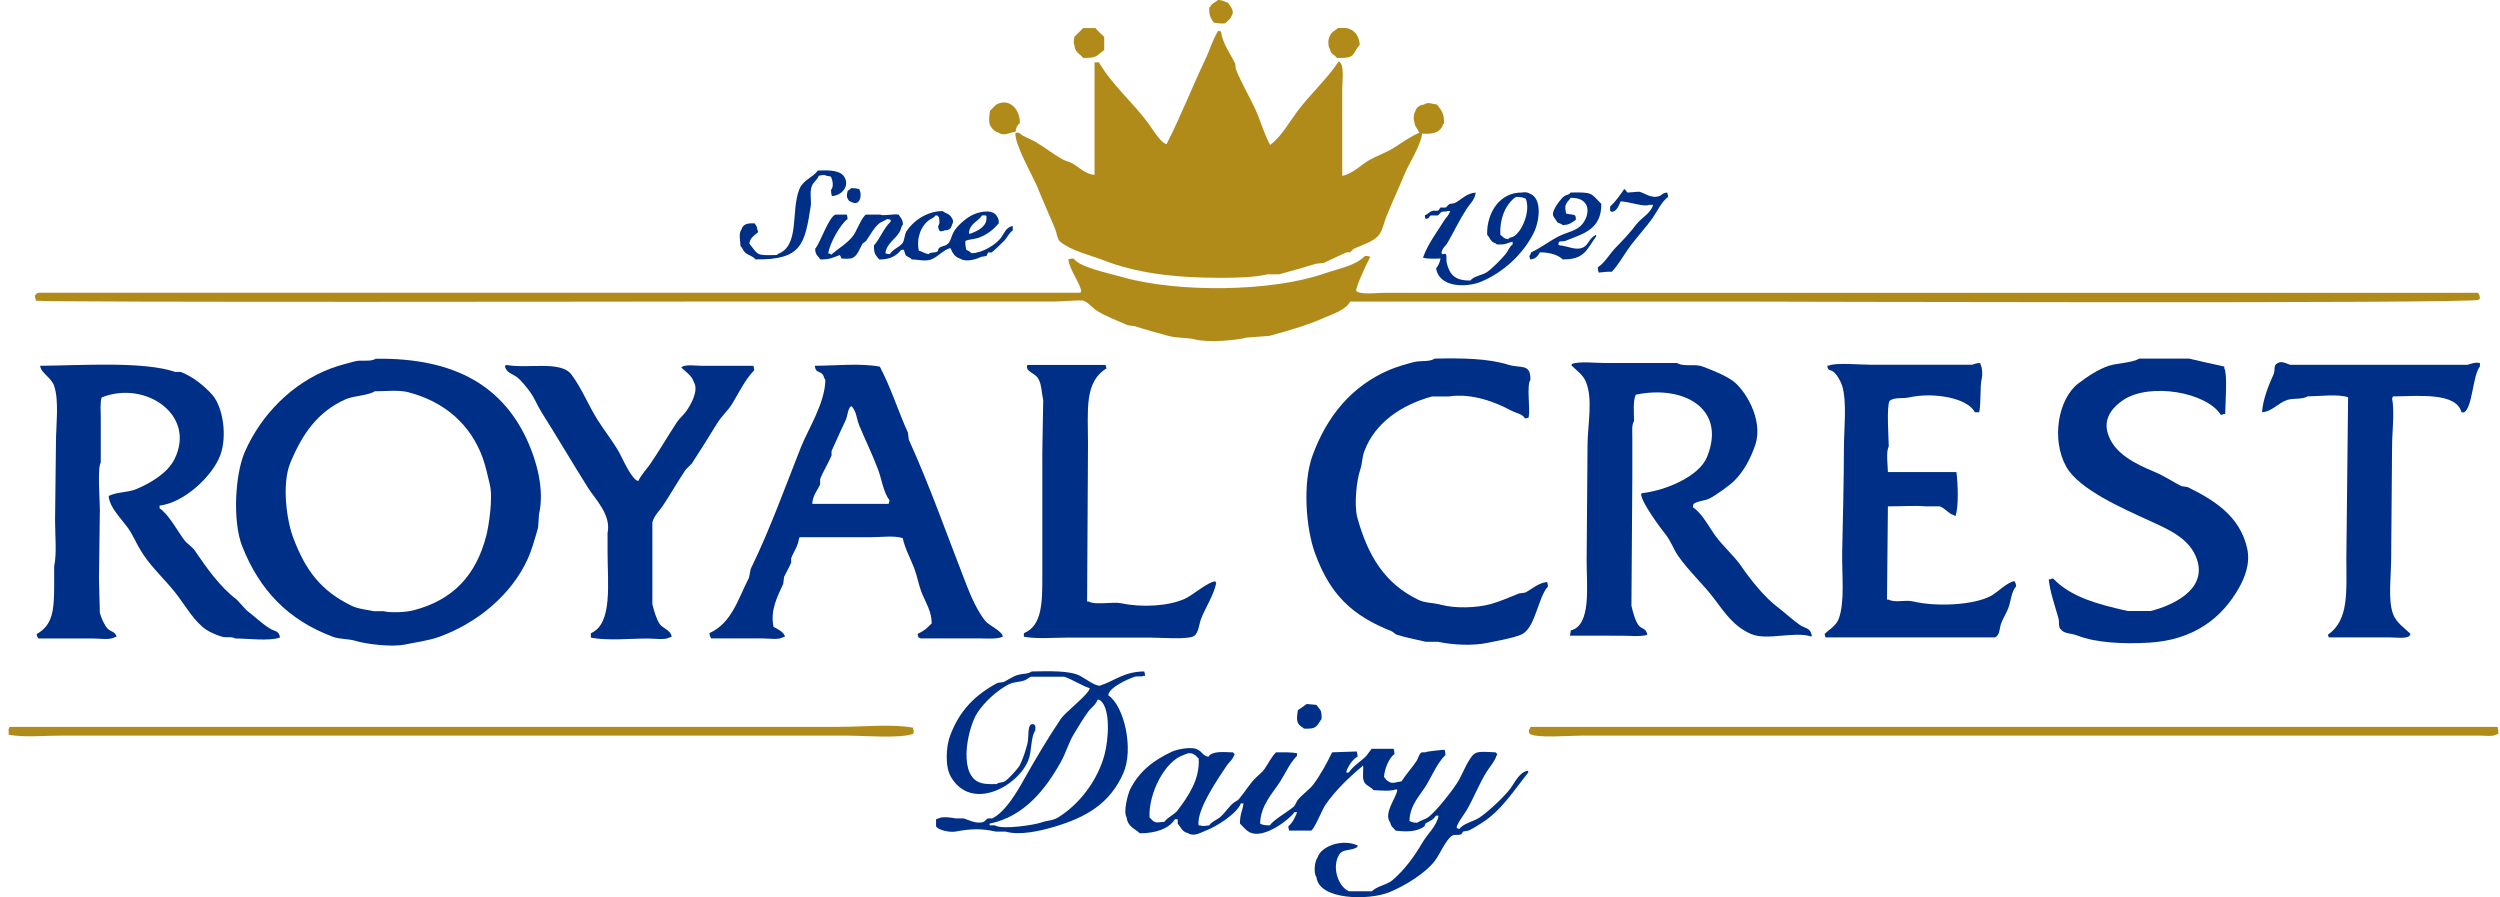
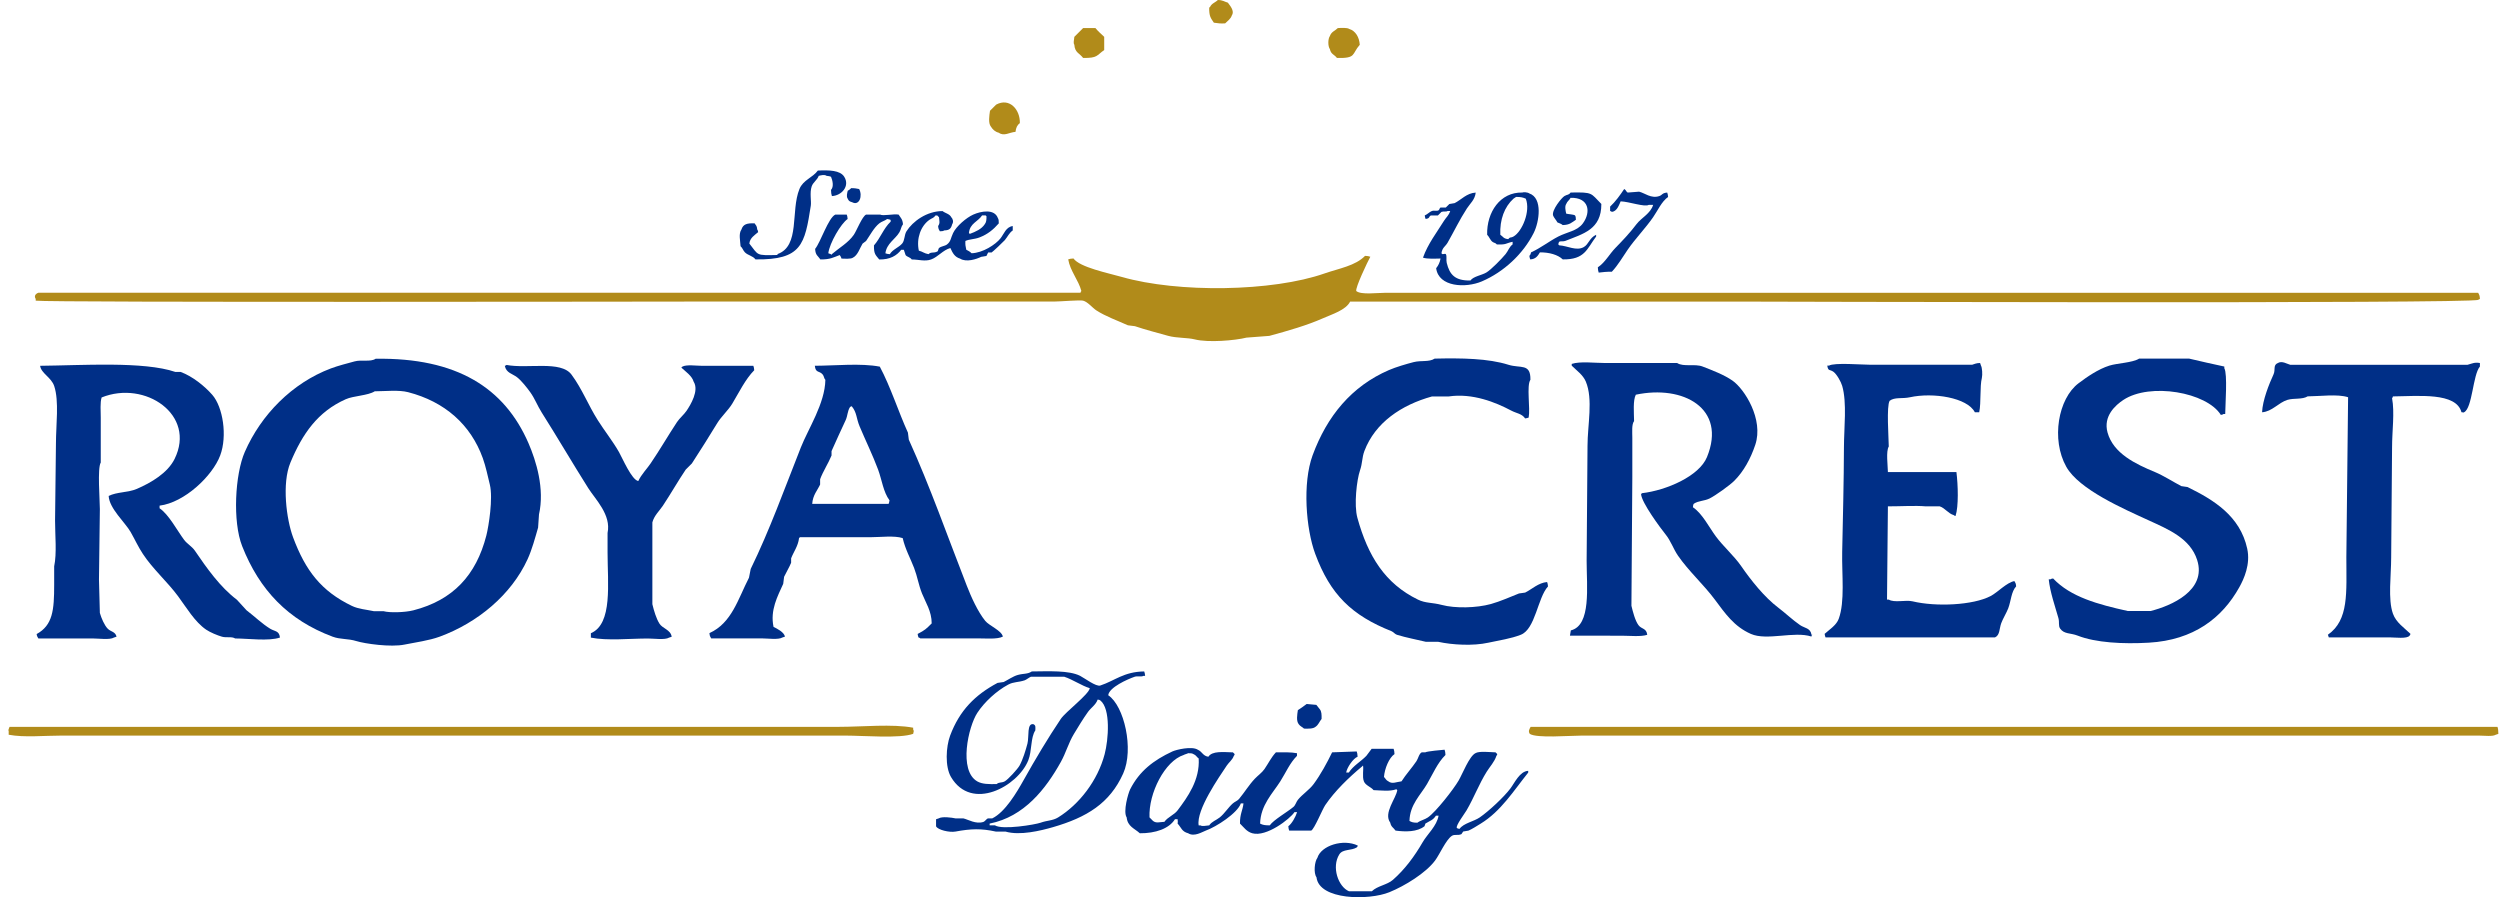
<svg xmlns="http://www.w3.org/2000/svg" width="248" height="89" viewBox="0 0 248 89" fill="none">
  <g clip-path="url(#clip0)">
    <path fill-rule="evenodd" clip-rule="evenodd" d="M120.812 0C121.297 0.003 121.448 0.163 121.804 0.265C121.972 0.513 122.503 1.057 122.2 1.523C122.079 1.893 121.779 2.069 121.539 2.317C121.084 2.353 120.836 2.309 120.415 2.251C120.098 1.779 119.938 1.617 119.952 0.728C119.974 0.728 119.996 0.728 120.018 0.728C120.183 0.328 120.533 0.273 120.812 0Z" fill="#B18B1A" />
    <path fill-rule="evenodd" clip-rule="evenodd" d="M107.446 2.784C107.854 2.784 108.259 2.784 108.666 2.784C108.89 3.068 109.273 3.404 109.537 3.655C109.537 4.091 109.537 4.527 109.537 4.963C108.763 5.504 108.903 5.766 107.446 5.749C107.107 5.289 106.622 5.228 106.575 4.442C106.446 4.229 106.55 4.003 106.575 3.655C106.864 3.366 107.157 3.076 107.446 2.784Z" fill="#B18B1A" />
    <path fill-rule="evenodd" clip-rule="evenodd" d="M132.713 2.784C133.068 2.77 133.633 2.729 133.845 2.872C134.468 3.057 134.842 3.694 134.889 4.442C134.066 5.374 134.578 5.796 132.625 5.75C132.374 5.407 132.029 5.391 131.927 4.878C131.718 4.591 131.721 3.857 131.927 3.57C132.079 3.137 132.429 3.068 132.713 2.784Z" fill="#B18B1A" />
-     <path fill-rule="evenodd" clip-rule="evenodd" d="M133.149 17.441C134.165 17.267 135.05 16.321 135.849 15.871C136.689 15.4 137.48 15.16 138.29 14.649C139.092 14.144 139.88 13.551 140.816 13.165C140.786 13.135 140.759 13.107 140.728 13.077C140.582 12.633 140.334 12.621 140.293 12.031C140.188 11.868 140.238 11.267 140.381 11.071C140.5 10.688 140.775 10.412 141.252 10.373C141.66 10.072 142.051 10.315 142.558 10.373C142.974 10.988 143.266 11.148 143.255 12.293C143.224 12.293 143.197 12.293 143.167 12.293C142.905 13.193 142.098 13.328 141.075 13.253C140.957 14.418 139.758 16.227 139.334 17.267C138.728 18.741 138.053 20.153 137.505 21.544C137.262 22.156 137.174 22.796 136.808 23.287C136.301 23.971 135.094 24.302 134.281 24.683C134.165 24.799 134.05 24.915 133.934 25.031C133.818 25.031 133.703 25.031 133.587 25.031C132.901 25.312 132.008 25.776 131.322 26.079C131.06 26.109 130.799 26.137 130.537 26.167C129.473 26.493 128.019 26.91 126.878 27.213C126.5 27.213 126.123 27.213 125.746 27.213C124.442 27.505 122.839 27.561 121.128 27.561C116.483 27.561 112.733 27.089 109.451 25.814C108.005 25.254 106.269 24.882 105.181 23.982C104.861 23.718 104.834 23.094 104.657 22.675C104.095 21.339 103.489 19.999 102.916 18.575C102.475 17.488 100.571 14.205 100.737 13.165C100.852 13.165 100.968 13.165 101.084 13.165C101.53 13.587 102.084 13.717 102.652 14.037C103.539 14.539 104.467 15.281 105.352 15.78C105.74 16.001 106.01 15.998 106.399 16.216C107.076 16.6 107.608 17.256 108.578 17.35C108.578 13.628 108.578 9.904 108.578 6.182C108.724 6.182 108.867 6.182 109.013 6.182C110.297 8.395 112.386 10.169 113.893 12.202C114.259 12.696 115.124 14.169 115.722 14.296C117.105 11.595 118.265 8.627 119.555 5.92C120.056 4.872 120.277 3.953 120.861 3.04C120.949 3.07 121.034 3.098 121.122 3.128C121.249 4.248 122.07 5.371 122.516 6.271C122.547 6.475 122.574 6.679 122.605 6.88C123.087 8.1 123.872 9.454 124.434 10.632C125.043 11.907 125.349 13.198 126.002 14.384C126.032 14.357 126.06 14.326 126.09 14.296C126.988 13.675 127.947 12.07 128.616 11.154C129.895 9.41 131.592 7.907 132.799 6.094C133.408 6.34 133.146 8.067 133.146 8.886C133.149 11.741 133.149 14.591 133.149 17.441Z" fill="#B18B1A" />
    <path fill-rule="evenodd" clip-rule="evenodd" d="M100.737 13.08C100.114 13.129 99.613 13.549 99.081 13.168C98.698 13.071 98.48 12.845 98.296 12.558C98.015 12.208 98.141 11.46 98.208 10.988C98.412 10.784 98.615 10.58 98.817 10.379C100.144 9.656 101.208 10.878 101.169 12.211C100.91 12.404 100.786 12.668 100.737 13.08Z" fill="#B18B1A" />
    <path fill-rule="evenodd" clip-rule="evenodd" d="M81.13 16.92C82.238 16.867 83.337 16.887 83.745 17.529C84.343 18.47 83.47 19.414 82.525 19.45C82.467 19.287 82.442 19.108 82.436 18.84C82.739 18.52 82.588 17.88 82.436 17.532C82.296 17.483 82.227 17.463 82.001 17.444C81.778 17.29 81.461 17.389 81.216 17.444C81.075 17.858 80.656 18.081 80.519 18.49C80.304 19.121 80.502 19.963 80.431 20.41C79.833 24.242 79.53 25.795 74.942 25.732C74.689 25.381 74.193 25.334 73.898 25.034C73.713 24.849 73.664 24.598 73.463 24.424C73.432 23.853 73.256 23.188 73.551 22.766C73.719 22.231 74.118 22.126 74.857 22.156C75.006 22.393 75.077 22.374 75.119 22.766C75.185 22.86 75.171 22.849 75.207 23.028C74.879 23.317 74.388 23.596 74.336 24.162C75.276 25.351 74.945 25.345 77.124 25.296C77.124 25.265 77.124 25.238 77.124 25.207C79.392 24.413 78.414 20.931 79.304 18.752C79.67 17.849 80.621 17.623 81.13 16.92Z" fill="#002F87" />
    <path fill-rule="evenodd" clip-rule="evenodd" d="M84.441 18.664C84.775 18.661 84.987 18.702 85.227 18.752C85.593 19.42 85.251 20.451 84.53 20.06C84.273 19.985 84.199 19.941 84.094 19.712C83.94 19.489 84.039 19.171 84.094 18.926C84.221 18.851 84.342 18.768 84.441 18.664Z" fill="#002F87" />
    <path fill-rule="evenodd" clip-rule="evenodd" d="M161.119 18.752C161.306 18.837 161.331 19.047 161.466 19.102C161.843 19.072 162.221 19.044 162.598 19.014C163.149 19.138 163.786 19.729 164.601 19.45C164.912 19.345 164.871 19.141 165.386 19.102C165.436 19.243 165.455 19.312 165.475 19.538C164.83 19.991 164.447 20.89 163.992 21.544C163.237 22.639 162.215 23.679 161.466 24.772C160.928 25.555 160.523 26.281 159.898 26.954C159.408 26.948 158.975 26.993 158.592 27.042C158.54 26.89 158.515 26.766 158.504 26.518C159.231 26.035 159.647 25.213 160.245 24.598C160.984 23.839 161.689 23.1 162.336 22.242C162.821 21.599 163.742 21.185 163.992 20.322C163.846 20.322 163.7 20.322 163.557 20.322C163.171 20.57 161.581 19.996 160.769 19.974C160.606 20.341 160.402 20.965 159.898 21.02C159.81 20.951 159.873 20.989 159.724 20.931C159.724 20.785 159.724 20.642 159.724 20.495C160.234 20.024 160.733 19.334 161.119 18.752Z" fill="#002F87" />
    <path fill-rule="evenodd" clip-rule="evenodd" d="M151.707 19.188C151.533 19.061 151.115 19.044 151.01 19.099C148.822 19.05 147.47 21.044 147.525 23.287C147.72 23.472 147.836 23.828 148.048 23.985C148.235 24.126 148.34 24.065 148.483 24.247C149.478 24.291 149.324 24.134 150.051 23.985C150.051 24.073 150.051 24.159 150.051 24.247C149.718 24.487 149.613 24.893 149.354 25.207C148.977 25.663 147.924 26.755 147.436 27.039C146.979 27.307 146.155 27.417 145.869 27.825C144.348 27.856 143.805 27.257 143.516 26.082C143.439 25.767 143.552 25.42 143.428 25.21C143.317 25.144 143.345 25.205 143.081 25.21C143.05 25.18 143.023 25.152 142.992 25.122C143.07 24.551 143.389 24.449 143.601 24.076C144.265 22.909 144.792 21.792 145.519 20.674C145.822 20.208 146.323 19.797 146.39 19.105C145.491 19.154 144.957 19.822 144.298 20.15C144.125 20.178 143.951 20.208 143.775 20.239C143.659 20.355 143.543 20.47 143.425 20.586C143.251 20.586 143.078 20.586 142.901 20.586C142.816 20.619 142.78 20.812 142.728 20.848C142.535 20.981 142.29 20.837 142.031 20.937C141.81 21.019 141.604 21.259 141.334 21.372C141.361 21.574 141.375 21.59 141.422 21.72C141.89 21.657 141.692 21.497 141.945 21.372C142.177 21.372 142.411 21.372 142.642 21.372C142.758 21.257 142.874 21.141 142.99 21.022C143.218 20.939 143.45 21.03 143.598 20.934C143.687 20.934 143.772 20.934 143.86 20.934C143.734 21.359 143.452 21.568 143.251 21.894C142.513 23.08 141.648 24.192 141.16 25.558C141.582 25.704 142.342 25.657 142.901 25.646C142.844 26.018 142.67 26.36 142.466 26.606C142.706 28.474 145.384 28.603 146.998 27.914C149.17 26.987 151.095 25.191 152.14 23.116C152.696 22.018 153.057 19.643 151.707 19.188ZM150.139 23.461C149.834 23.632 149.814 23.466 149.616 23.723C149.131 23.671 149.131 23.491 148.831 23.287C148.765 21.784 149.249 20.509 150.137 19.709C150.203 19.648 150.332 19.593 150.398 19.535C150.856 19.532 151.082 19.585 151.357 19.709C151.853 20.953 150.988 22.984 150.139 23.461Z" fill="#002F87" />
    <path fill-rule="evenodd" clip-rule="evenodd" d="M157.11 24.51C156.375 24.929 155.487 24.38 154.672 24.336C154.642 24.305 154.614 24.278 154.584 24.247C154.62 24.068 154.606 24.079 154.672 23.985C154.818 23.892 155.063 23.985 155.281 23.897C157.044 23.188 158.863 22.774 158.854 20.233C157.777 19.149 158.05 19.053 155.804 19.1C155.6 19.373 155.51 19.265 155.195 19.447C154.914 19.613 153.92 20.838 154.063 21.367C154.113 21.552 154.394 21.856 154.498 22.065C154.683 22.143 154.887 22.203 155.022 22.327C155.724 22.311 155.915 22.071 156.328 21.803C156.32 21.582 156.317 21.48 156.24 21.367C156.08 21.262 155.551 21.249 155.369 21.194C155.308 20.934 155.201 20.476 155.369 20.233C155.482 19.947 155.661 19.891 155.804 19.624C157.617 19.571 157.857 21.011 157.025 22.154C156.463 22.923 155.488 23 154.587 23.461C153.719 23.905 152.801 24.625 151.886 25.031C151.831 25.227 151.823 25.263 151.713 25.381C151.74 25.583 151.754 25.599 151.801 25.732C152.349 25.707 152.553 25.379 152.76 25.034C153.691 25.028 154.542 25.271 155.025 25.732C157.237 25.765 157.419 24.678 158.336 23.464C158.336 23.406 158.336 23.348 158.336 23.29C157.656 23.61 157.609 24.226 157.11 24.51Z" fill="#002F87" />
    <path fill-rule="evenodd" clip-rule="evenodd" d="M99.255 23.638C98.762 24.267 97.481 25.094 96.379 25.122C96.235 24.973 96.053 24.868 95.855 24.774C95.77 24.377 95.75 24.286 95.767 23.902C96.155 23.72 96.665 23.745 97.161 23.555C97.988 23.238 98.541 22.771 99.079 22.159C99.076 21.922 99.076 21.759 98.99 21.635C98.649 20.691 97.313 20.945 96.549 21.287C95.855 21.596 94.871 22.443 94.546 23.119C94.307 23.616 94.334 23.952 93.938 24.253C93.717 24.418 93.373 24.418 93.152 24.603C93.07 24.672 93.086 24.901 92.979 24.951C92.582 25.144 92.378 24.954 92.108 25.213C91.678 25.141 91.535 24.962 91.149 24.865C90.885 23.649 91.348 22.407 92.193 21.811C92.469 21.618 92.609 21.648 92.802 21.375C92.86 21.375 92.918 21.375 92.976 21.375C93.034 21.433 93.092 21.491 93.15 21.549C93.183 21.944 93.268 22.137 93.061 22.421C93.092 22.749 93.13 22.747 93.235 22.945C93.455 22.937 93.557 22.934 93.67 22.857C94.205 22.846 94.345 22.655 94.455 22.247C94.618 22.01 94.527 21.712 94.367 21.549C94.199 21.213 93.775 21.157 93.497 20.939C91.929 20.939 90.537 21.966 89.923 22.945C89.697 23.306 89.761 23.858 89.488 24.167C89.138 24.562 88.548 24.747 88.267 25.216C88.041 25.199 87.972 25.177 87.832 25.127C87.945 24.154 88.821 23.729 89.226 23.033C89.391 22.752 89.386 22.484 89.576 22.247C89.532 21.729 89.347 21.61 89.141 21.287C88.625 21.196 87.606 21.45 87.311 21.287C86.846 21.287 86.383 21.287 85.917 21.287C85.523 21.469 84.986 22.873 84.697 23.293C84.151 24.087 83.242 24.587 82.517 25.213C82.487 25.243 82.459 25.271 82.429 25.301C82.429 25.271 82.429 25.243 82.429 25.213C82.341 25.183 82.255 25.155 82.167 25.125C82.291 24.112 83.421 22.178 84.085 21.723C84.068 21.497 84.046 21.428 83.997 21.287C83.619 21.287 83.242 21.287 82.864 21.287C82.176 21.596 81.399 24.04 80.861 24.689C80.892 25.329 81.131 25.365 81.385 25.737C82.366 25.74 82.641 25.547 83.302 25.301C83.388 25.456 83.415 25.445 83.476 25.651C83.834 25.663 84.394 25.707 84.608 25.563C85.096 25.315 85.281 24.636 85.567 24.167C85.683 24.079 85.799 23.994 85.914 23.905C86.311 23.334 86.689 22.589 87.22 22.162C87.46 21.968 87.76 21.913 88.005 21.726C88.207 21.753 88.223 21.767 88.353 21.814C88.353 21.872 88.353 21.93 88.353 21.988C87.65 22.65 87.339 23.616 86.697 24.344C86.68 25.229 86.87 25.296 87.22 25.74C88.289 25.756 88.948 25.367 89.4 24.78C89.488 24.78 89.573 24.78 89.661 24.78C89.719 24.954 89.777 25.127 89.835 25.304C89.995 25.505 90.287 25.505 90.444 25.74C91.155 25.74 91.733 25.96 92.362 25.74C93.047 25.497 93.543 24.799 94.279 24.606C94.499 25.089 94.695 25.489 95.238 25.654C95.863 26.052 96.885 25.698 97.329 25.48C97.503 25.453 97.679 25.423 97.853 25.392C97.91 25.276 97.968 25.16 98.026 25.042C98.142 25.042 98.258 25.042 98.373 25.042C98.486 24.978 99.566 23.958 99.679 23.82C99.96 23.483 100.101 23.113 100.464 22.86C100.464 22.713 100.464 22.57 100.464 22.424C99.787 22.517 99.605 23.191 99.255 23.638ZM97.425 21.367C97.541 21.367 97.657 21.367 97.773 21.367C97.803 21.395 97.831 21.425 97.861 21.455C97.861 21.822 97.841 22.046 97.687 22.242C97.373 22.727 96.789 22.984 96.205 23.202C96.175 23.171 96.147 23.144 96.117 23.113C96.21 22.145 97.015 21.996 97.425 21.367Z" fill="#002F87" />
    <path fill-rule="evenodd" clip-rule="evenodd" d="M135.413 25.381C135.661 25.387 135.785 25.415 135.937 25.47C135.675 25.936 134.421 28.573 134.543 28.871C135.008 29.266 136.626 29.045 137.419 29.045C140.003 29.045 142.591 29.045 145.175 29.045C155.339 29.045 235.669 29.045 245.833 29.045C245.946 29.258 245.99 29.293 246.007 29.655C245.949 29.682 245.891 29.713 245.833 29.743C245.296 30.146 173.479 29.917 172.619 29.917C169.977 29.917 167.332 29.917 164.69 29.917C154.438 29.917 144.183 29.917 133.934 29.917C133.518 30.761 132.118 31.18 131.234 31.575C129.647 32.278 127.801 32.805 125.919 33.319C125.164 33.377 124.409 33.434 123.654 33.492C122.533 33.774 119.866 34.011 118.513 33.666C117.805 33.487 116.73 33.547 115.898 33.319C114.846 33.029 113.562 32.69 112.587 32.358C112.355 32.328 112.121 32.3 111.889 32.27C110.895 31.82 109.669 31.385 108.751 30.786C108.368 30.535 107.914 29.95 107.445 29.826C107.126 29.743 105.172 29.914 104.569 29.914C102.246 29.914 99.921 29.914 97.598 29.914C90.424 29.914 83.249 29.914 76.078 29.914C73.755 29.914 71.43 29.914 69.107 29.914C67.95 29.914 4.55 30.022 3.542 29.826C3.542 29.768 3.542 29.71 3.542 29.652C3.354 29.371 3.525 29.142 3.803 29.042C17.599 29.042 93.391 29.042 107.184 29.042C107.239 28.891 107.2 28.957 107.272 28.869C106.991 27.79 106.159 26.879 105.966 25.729C106.117 25.677 106.241 25.652 106.489 25.641C107.112 26.521 109.964 27.095 111.281 27.473C116.857 29.07 126.216 28.946 131.407 27.122C132.845 26.623 134.463 26.366 135.413 25.381Z" fill="#B18B1A" />
    <path fill-rule="evenodd" clip-rule="evenodd" d="M50.247 36.202C52.341 36.607 55.639 35.738 56.694 37.162C57.741 38.569 58.358 40.199 59.309 41.697C59.951 42.712 60.808 43.797 61.4 44.84C61.75 45.458 62.662 47.607 63.318 47.72C63.626 47.06 64.15 46.544 64.538 45.976C65.467 44.611 66.241 43.261 67.153 41.877C67.409 41.488 67.855 41.126 68.112 40.743C68.5 40.163 69.371 38.748 68.809 37.862C68.654 37.291 67.979 36.833 67.588 36.467C67.618 36.436 67.646 36.409 67.676 36.378C68.056 36.138 69.126 36.29 69.679 36.29C71.363 36.29 73.049 36.29 74.732 36.29C74.782 36.431 74.801 36.5 74.82 36.726C73.933 37.628 73.308 38.936 72.641 40.042C72.25 40.69 71.553 41.319 71.159 41.962C70.31 43.347 69.525 44.611 68.632 45.976C68.428 46.18 68.225 46.385 68.023 46.586C67.219 47.783 66.555 48.964 65.759 50.164C65.414 50.683 64.894 51.133 64.715 51.822C64.715 54.526 64.715 57.232 64.715 59.936C64.871 60.579 65.089 61.335 65.412 61.856C65.723 62.361 66.527 62.46 66.632 63.164C66.544 63.194 66.459 63.222 66.37 63.252C65.976 63.5 64.852 63.34 64.279 63.34C62.474 63.34 60.257 63.58 58.614 63.252C58.614 63.106 58.614 62.962 58.614 62.816C60.794 61.892 60.27 57.858 60.27 54.791C60.27 54.151 60.27 53.511 60.27 52.87C60.653 51.069 59.055 49.535 58.353 48.42C56.774 45.918 55.292 43.377 53.735 40.916C53.303 40.232 53.063 39.554 52.603 38.911C52.286 38.469 51.727 37.758 51.297 37.427C50.817 37.057 50.225 37.007 50.076 36.293C50.225 36.232 50.156 36.271 50.247 36.202Z" fill="#002F87" />
-     <path fill-rule="evenodd" clip-rule="evenodd" d="M101.916 36.202C104.5 36.202 107.087 36.202 109.671 36.202C109.718 36.334 109.729 36.351 109.76 36.549C107.547 37.898 107.93 40.712 107.93 44.053C107.9 49.259 107.872 54.465 107.842 59.671C107.9 59.671 107.958 59.671 108.015 59.671C108.616 60.052 110.385 59.666 111.239 59.845C113.267 60.273 115.848 60.143 117.513 59.409C118.314 59.056 119.775 57.737 120.563 57.665C120.618 57.82 120.579 57.751 120.651 57.839C120.395 59.045 119.607 60.237 119.168 61.329C118.929 61.925 118.929 62.709 118.471 63.075C117.94 63.478 115.085 63.249 114.115 63.249C111.385 63.249 108.655 63.249 105.924 63.249C104.525 63.249 102.816 63.404 101.568 63.161C101.568 63.045 101.568 62.929 101.568 62.813C103.398 62.071 103.398 59.712 103.398 57.141C103.398 53.042 103.398 48.939 103.398 44.84C103.428 43.124 103.456 41.408 103.486 39.692C103.31 38.914 103.34 38.086 102.962 37.509C102.618 36.98 101.657 36.836 101.916 36.202Z" fill="#002F87" />
    <path fill-rule="evenodd" clip-rule="evenodd" d="M3.98 36.287C8.149 36.246 14.26 35.826 17.398 36.897C17.571 36.897 17.745 36.897 17.921 36.897C19.089 37.325 20.293 38.293 21.057 39.165C22.115 40.37 22.569 43.245 21.842 45.184C21.076 47.22 18.296 49.858 15.83 50.159C15.83 50.247 15.83 50.332 15.83 50.421C16.742 51.03 17.588 52.65 18.271 53.563C18.547 53.933 19.051 54.22 19.318 54.609C20.517 56.363 21.82 58.223 23.5 59.495C23.82 59.842 24.14 60.193 24.459 60.543C25.228 61.125 26.005 61.886 26.812 62.375C27.272 62.653 27.699 62.557 27.771 63.246C26.636 63.624 24.649 63.34 23.327 63.335C22.985 63.12 22.47 63.288 22.021 63.161C21.561 63.029 20.85 62.733 20.453 62.463C19.324 61.696 18.478 60.245 17.665 59.147C16.607 57.715 15.158 56.446 14.18 54.959C13.697 54.228 13.397 53.546 12.959 52.777C12.425 51.836 10.84 50.443 10.78 49.199C11.587 48.79 12.7 48.873 13.568 48.501C15.009 47.88 16.632 46.914 17.315 45.535C19.494 41.143 14.381 37.691 10.083 39.427C9.917 39.923 9.995 40.792 9.995 41.432C9.995 42.917 9.995 44.398 9.995 45.882C9.65 46.434 9.906 49.596 9.906 50.506C9.876 52.832 9.849 55.16 9.818 57.486C9.849 58.592 9.876 59.696 9.906 60.802C10.044 61.296 10.355 62.038 10.692 62.372C10.997 62.678 11.441 62.648 11.562 63.158C11.474 63.189 11.389 63.216 11.3 63.246C10.904 63.495 9.782 63.335 9.209 63.335C7.407 63.335 5.608 63.335 3.806 63.335C3.71 63.153 3.682 63.175 3.633 62.899C5.239 62.019 5.374 60.518 5.374 58.013C5.374 57.403 5.374 56.791 5.374 56.181C5.647 54.898 5.462 53.086 5.462 51.646C5.493 49.085 5.52 46.528 5.55 43.968C5.55 42.183 5.876 39.788 5.377 38.296C5.088 37.429 4.074 37.035 3.98 36.287Z" fill="#002F87" />
    <path fill-rule="evenodd" clip-rule="evenodd" d="M52.426 43.965C50.037 38.469 45.315 35.468 37.264 35.589C36.735 35.934 35.876 35.658 35.173 35.851C34.484 36.041 33.559 36.27 32.82 36.549C28.98 37.998 25.896 41.142 24.282 44.837C23.315 47.049 23.061 51.734 24.02 54.172C25.739 58.537 28.585 61.511 32.994 63.158C33.779 63.45 34.493 63.329 35.347 63.594C36.179 63.853 38.758 64.228 40.138 63.941C41.226 63.718 42.56 63.547 43.623 63.155C47.387 61.77 50.718 59.006 52.335 55.477C52.773 54.523 53.082 53.364 53.379 52.338C53.41 51.902 53.437 51.466 53.468 51.03C54.043 48.489 53.189 45.725 52.426 43.965ZM48.244 53.127C47.23 57.078 44.924 59.536 41.011 60.543C40.166 60.761 38.634 60.797 38.05 60.631C37.73 60.631 37.41 60.631 37.091 60.631C36.341 60.468 35.573 60.424 34.911 60.107C31.875 58.647 30.302 56.606 29.073 53.301C28.412 51.519 27.946 47.96 28.811 45.885C30.004 43.027 31.514 40.842 34.3 39.603C35.08 39.255 36.487 39.25 37.176 38.817C38.251 38.811 39.548 38.662 40.488 38.905C44.119 39.846 46.69 42.114 47.894 45.449C48.191 46.277 48.39 47.251 48.591 48.067C48.927 49.43 48.475 52.219 48.244 53.127Z" fill="#002F87" />
    <path fill-rule="evenodd" clip-rule="evenodd" d="M97.733 61.588C96.995 60.672 96.347 59.238 95.904 58.098C93.994 53.21 92.278 48.296 90.154 43.614C90.123 43.383 90.096 43.148 90.066 42.916C89.121 40.844 88.355 38.395 87.277 36.372C85.395 36.008 82.88 36.276 80.83 36.284C80.91 37.043 81.285 36.748 81.615 37.156C81.75 37.322 81.731 37.534 81.877 37.68C81.838 40.025 80.174 42.533 79.439 44.398C77.827 48.473 76.35 52.589 74.471 56.437C74.413 56.727 74.355 57.02 74.298 57.309C73.204 59.436 72.595 61.798 70.377 62.805C70.407 63.133 70.446 63.13 70.55 63.329C72.234 63.329 73.92 63.329 75.603 63.329C76.157 63.329 77.226 63.481 77.607 63.241C77.695 63.21 77.78 63.183 77.868 63.152C77.78 62.706 77.091 62.361 76.736 62.192C76.38 60.526 77.141 59.147 77.695 57.916C77.725 57.684 77.753 57.45 77.783 57.218C77.954 56.846 78.334 56.208 78.48 55.822C78.48 55.676 78.48 55.532 78.48 55.386C78.711 54.768 79.177 54.17 79.265 53.381C79.296 53.353 79.323 53.323 79.353 53.292C81.676 53.292 84.001 53.292 86.324 53.292C87.31 53.292 88.729 53.108 89.548 53.381C89.796 54.481 90.327 55.414 90.68 56.346C91.022 57.248 91.112 57.991 91.465 58.876C91.807 59.737 92.427 60.647 92.424 61.842C91.859 62.402 91.793 62.485 91.03 62.888C91.057 63.089 91.071 63.105 91.118 63.238C91.269 63.293 91.203 63.255 91.292 63.326C93.179 63.326 95.066 63.326 96.956 63.326C97.786 63.326 98.929 63.437 99.483 63.152C99.378 62.562 98.119 62.068 97.733 61.588ZM88.151 49.984C85.624 49.984 83.098 49.984 80.571 49.984C80.629 49.107 81.086 48.657 81.356 48.064C81.356 47.891 81.356 47.714 81.356 47.54C81.618 46.806 82.205 45.896 82.489 45.184C82.489 45.038 82.489 44.895 82.489 44.748C82.905 43.788 83.448 42.646 83.883 41.694C84.103 41.214 84.054 40.803 84.318 40.386C84.409 40.315 84.34 40.353 84.492 40.298C85.018 40.944 84.927 41.468 85.277 42.304C85.834 43.634 86.602 45.217 87.106 46.58C87.492 47.629 87.622 48.806 88.239 49.634C88.209 49.838 88.198 49.852 88.151 49.984Z" fill="#002F87" />
    <path fill-rule="evenodd" clip-rule="evenodd" d="M142.32 35.575C144.99 35.512 147.621 35.55 149.638 36.185C150.837 36.563 151.845 36.011 151.817 37.669C151.415 38.265 151.82 40.478 151.644 41.421C151.512 41.468 151.495 41.479 151.294 41.509C150.955 41.016 150.456 41.021 149.9 40.723C148.371 39.912 146.081 38.98 143.714 39.327C143.163 39.327 142.61 39.327 142.059 39.327C139.009 40.169 136.41 41.934 135.35 44.737C135.099 45.399 135.165 45.932 134.914 46.657C134.589 47.598 134.3 50.089 134.653 51.369C135.708 55.185 137.405 57.897 140.664 59.483C141.43 59.856 142.078 59.756 143.017 60.007C144.362 60.366 146.472 60.314 147.897 59.919C148.814 59.665 149.87 59.194 150.685 58.871C150.889 58.843 151.093 58.813 151.294 58.785C151.958 58.46 152.603 57.811 153.473 57.737C153.523 57.877 153.542 57.947 153.562 58.173C152.528 59.301 152.319 62.402 150.861 62.97C149.845 63.365 148.792 63.503 147.638 63.757C146.122 64.09 144.084 63.977 142.67 63.668C142.262 63.668 141.857 63.668 141.45 63.668C140.565 63.448 139.524 63.266 138.573 62.97C138.391 62.912 138.204 62.683 138.05 62.62C134.093 61.05 131.966 58.981 130.47 54.942C129.553 52.465 129.192 47.938 130.209 45.17C131.638 41.275 134.085 38.306 137.788 36.709C138.488 36.406 139.524 36.105 140.229 35.923C140.984 35.73 141.747 35.939 142.32 35.575Z" fill="#002F87" />
    <path fill-rule="evenodd" clip-rule="evenodd" d="M212.2 35.575C213.856 35.575 215.512 35.575 217.167 35.575C218.286 35.84 219.545 36.124 220.653 36.361C220.653 36.419 220.653 36.477 220.653 36.535C220.981 37.057 220.749 40.196 220.741 41.071C220.683 41.071 220.625 41.071 220.567 41.071C220.474 41.137 220.485 41.123 220.306 41.159C218.911 38.908 213.28 37.923 210.635 39.675C209.869 40.182 208.618 41.272 209.067 42.903C209.643 44.991 211.869 46.039 213.773 46.828C214.616 47.179 215.591 47.808 216.388 48.224C216.592 48.255 216.795 48.282 216.997 48.313C219.617 49.593 222.215 51.19 222.923 54.421C223.265 55.98 222.598 57.436 222.138 58.258C220.438 61.312 217.605 63.5 213.164 63.754C210.602 63.903 207.891 63.757 206.108 63.056C205.386 62.772 204.772 62.926 204.367 62.358C204.168 62.063 204.314 61.745 204.193 61.31C203.874 60.184 203.361 58.722 203.234 57.469C203.292 57.469 203.35 57.469 203.408 57.469C203.502 57.403 203.491 57.417 203.67 57.384C205.403 59.224 208.141 59.961 211.076 60.612C211.831 60.612 212.585 60.612 213.34 60.612C215.368 60.104 218.928 58.578 217.958 55.552C217.272 53.411 215.129 52.528 213.167 51.626C210.649 50.47 206.243 48.564 204.976 46.304C203.458 43.595 204.168 39.542 206.196 38.017C207.048 37.374 208.152 36.615 209.246 36.27C210.045 36.019 211.547 35.989 212.2 35.575Z" fill="#002F87" />
    <path fill-rule="evenodd" clip-rule="evenodd" d="M224.398 40.897C224.443 39.711 225.101 38.075 225.531 37.145C225.754 36.665 225.459 36.221 225.966 36.011C226.377 35.766 226.867 36.102 227.187 36.185C228.465 36.185 229.744 36.185 231.019 36.185C234.593 36.185 238.163 36.185 241.737 36.185C242.753 36.185 243.77 36.185 244.787 36.185C245.208 36.075 245.467 35.912 246.007 36.011C246.007 36.127 246.007 36.243 246.007 36.359C245.305 37.167 245.269 40.472 244.44 40.894C244.305 40.955 244.429 40.905 244.178 40.894C243.654 38.9 239.918 39.297 237.381 39.324C237.326 39.476 237.364 39.41 237.293 39.498C237.56 40.944 237.293 42.731 237.293 44.384C237.262 48.02 237.235 51.654 237.205 55.29C237.205 57.111 236.871 59.442 237.378 60.874C237.692 61.759 238.508 62.283 239.119 62.879C239.064 63.034 239.103 62.965 239.031 63.053C238.8 63.398 237.571 63.227 237.028 63.227C235.025 63.227 233.019 63.227 231.016 63.227C230.986 63.141 230.959 63.053 230.928 62.965C233.028 61.5 232.758 58.777 232.758 55.287C232.816 49.995 232.873 44.701 232.931 39.407C231.912 39.065 230.124 39.313 228.922 39.319C228.377 39.65 227.572 39.473 226.919 39.666C226.007 39.948 225.407 40.825 224.398 40.897Z" fill="#002F87" />
    <path fill-rule="evenodd" clip-rule="evenodd" d="M155.738 63.059C155.769 62.885 155.796 62.709 155.826 62.535C157.868 62.035 157.394 58.192 157.394 55.643C157.424 51.833 157.452 48.023 157.482 44.213C157.482 42.163 158.053 39.598 157.309 37.843C157.03 37.184 156.391 36.748 155.915 36.273C155.915 36.215 155.915 36.157 155.915 36.099C156.758 35.821 158.215 36.011 159.226 36.011C161.607 36.011 163.99 36.011 166.371 36.011C167.007 36.422 168.126 36.061 168.897 36.359C169.897 36.748 171.016 37.17 171.859 37.755C173.06 38.591 174.97 41.603 174.124 44.125C173.658 45.513 172.966 46.773 172.032 47.703C171.586 48.147 170.156 49.171 169.594 49.447C169.06 49.712 168.503 49.656 168.026 49.971C167.958 50.073 167.96 50.117 167.938 50.319C168.867 50.942 169.539 52.297 170.203 53.199C170.955 54.217 172.016 55.13 172.73 56.164C173.713 57.588 175.033 59.241 176.388 60.267C177.119 60.819 177.829 61.506 178.568 62.011C179.017 62.319 179.606 62.289 179.7 62.971C179.728 62.971 179.758 62.971 179.788 62.971C179.758 63.001 179.73 63.029 179.7 63.059C179.7 63.089 179.7 63.117 179.7 63.147C177.978 62.584 175.284 63.586 173.688 62.885C172.019 62.151 171.14 60.857 170.115 59.483C168.999 57.985 167.517 56.658 166.456 55.122C165.996 54.454 165.748 53.66 165.235 53.028C164.723 52.393 162.836 49.852 162.794 49.014C162.825 48.983 162.852 48.956 162.882 48.925C165.315 48.641 168.555 47.237 169.33 45.347C171.322 40.489 166.952 38.16 162.274 39.154C161.979 39.716 162.089 40.93 162.1 41.772C161.849 42.105 161.926 42.845 161.926 43.43C161.926 44.737 161.926 46.048 161.926 47.355C161.896 51.601 161.869 55.847 161.838 60.093C161.979 60.686 162.202 61.561 162.535 62.013C162.838 62.427 163.329 62.295 163.406 62.973C162.772 63.183 161.667 63.062 160.879 63.062C159.166 63.059 157.452 63.059 155.738 63.059Z" fill="#002F87" />
    <path fill-rule="evenodd" clip-rule="evenodd" d="M187.28 46.828C189.545 46.828 191.813 46.828 194.077 46.828C194.24 48.125 194.303 50.227 193.989 51.19C193.838 51.135 193.904 51.174 193.816 51.102C193.256 50.939 192.95 50.401 192.421 50.23C191.956 50.23 191.493 50.23 191.027 50.23C189.989 50.136 188.561 50.233 187.28 50.23C187.25 53.312 187.222 56.396 187.192 59.478C187.25 59.478 187.308 59.478 187.366 59.478C187.9 59.817 189.057 59.492 189.719 59.651C192.047 60.212 195.736 60.041 197.474 59.127C198.16 58.769 199.061 57.784 199.827 57.643C199.935 57.842 199.971 57.839 200.001 58.167C199.51 58.7 199.499 59.599 199.216 60.349C199.064 60.755 198.665 61.417 198.519 61.831C198.323 62.383 198.392 63.006 197.91 63.227C192.306 63.227 186.699 63.227 181.092 63.227C181.045 63.094 181.034 63.078 181.004 62.879C181.472 62.455 182.161 62.032 182.398 61.395C183.032 59.693 182.701 56.984 182.745 54.766C182.814 51.488 182.91 47.664 182.919 44.384C182.924 42.431 183.23 39.945 182.745 38.276C182.627 37.868 182.2 37.112 181.875 36.88C181.505 36.615 181.354 36.858 181.266 36.27C181.324 36.27 181.381 36.27 181.439 36.27C181.952 35.953 184.699 36.182 185.533 36.182C188.903 36.182 192.273 36.182 195.639 36.182C195.843 36.124 196.031 36.014 196.425 36.008C196.455 36.097 196.483 36.182 196.513 36.27C196.629 36.45 196.678 37.172 196.601 37.493C196.386 38.356 196.54 39.923 196.339 40.894C196.193 40.894 196.05 40.894 195.904 40.894C195.166 39.449 191.779 38.9 189.457 39.41C188.707 39.575 187.952 39.374 187.454 39.758C187.126 40.279 187.357 43.419 187.366 44.293C187.076 44.757 187.269 46.177 187.28 46.828Z" fill="#002F87" />
    <path fill-rule="evenodd" clip-rule="evenodd" d="M113.505 66.607C111.477 66.632 110.582 67.536 109.149 68.003C108.741 68.146 107.587 67.269 107.146 67.043C106.041 66.483 104.008 66.593 102.355 66.607C101.933 66.891 101.545 66.794 100.96 66.957C100.509 67.081 99.947 67.47 99.566 67.655C99.362 67.685 99.159 67.713 98.957 67.743C96.737 68.93 95.191 70.463 94.251 72.977C93.841 74.078 93.731 76.05 94.34 77.079C96.381 80.533 100.969 78.014 102.007 75.421C102.379 74.494 102.225 73.167 102.704 72.455C102.715 72.105 102.754 71.975 102.531 71.846C101.842 71.686 102.101 73.068 101.922 73.766C101.754 74.411 101.47 75.344 101.137 75.948C100.949 76.287 99.985 77.35 99.654 77.518C99.329 77.683 99.103 77.565 98.869 77.78C98.1 77.794 97.442 77.796 96.952 77.518C95.062 76.442 96.062 72.066 96.952 70.712C97.66 69.633 98.85 68.541 100.002 67.92C100.564 67.616 100.996 67.707 101.657 67.484C101.809 67.434 102.118 67.183 102.266 67.134C103.371 67.134 104.473 67.134 105.578 67.134C106.41 67.404 107.33 68.041 108.105 68.267C108.022 68.88 105.713 70.602 105.228 71.322C103.95 73.225 102.696 75.327 101.569 77.341C100.856 78.619 99.71 80.561 98.434 81.182C98.288 81.182 98.145 81.182 97.999 81.182C97.861 81.234 97.701 81.485 97.563 81.532C96.803 81.783 96.056 81.3 95.56 81.182C95.299 81.182 95.037 81.182 94.775 81.182C94.428 81.104 93.458 80.972 93.119 81.182C93.031 81.212 92.946 81.24 92.857 81.27C92.857 81.502 92.857 81.736 92.857 81.968C93.025 82.329 94.185 82.6 94.775 82.492C96.326 82.205 97.34 82.175 98.784 82.492C99.103 82.492 99.423 82.492 99.743 82.492C101.175 82.911 103.225 82.409 104.449 82.056C107.802 81.085 110.091 79.692 111.419 76.734C112.507 74.315 111.516 70.014 109.937 68.968C110.017 68.188 111.863 67.374 112.552 67.136C112.844 67.034 113.216 67.169 113.422 67.048C113.48 67.048 113.538 67.048 113.596 67.048C113.574 66.816 113.554 66.745 113.505 66.607ZM109.584 74.806C108.89 77.443 107.058 79.797 104.966 81.088C104.424 81.422 103.892 81.372 103.225 81.612C102.693 81.802 99.44 82.349 98.696 81.874C98.522 81.874 98.349 81.874 98.172 81.874C98.172 81.816 98.172 81.758 98.172 81.7C101.6 81.022 103.749 78.254 105.231 75.592C105.752 74.657 105.994 73.694 106.537 72.8C106.975 72.083 107.432 71.311 107.931 70.618C108.22 70.215 108.711 69.915 108.89 69.396C109.069 69.432 109.058 69.418 109.152 69.484C110.196 70.309 109.959 73.382 109.584 74.806Z" fill="#002F87" />
    <path fill-rule="evenodd" clip-rule="evenodd" d="M129.621 69.835C129.941 69.865 130.261 69.892 130.58 69.923C130.696 70.069 130.812 70.212 130.927 70.359C131.104 70.579 131.109 70.899 131.101 71.319C130.87 71.603 130.801 71.895 130.492 72.105C130.247 72.301 129.82 72.29 129.36 72.279C129.181 72.108 128.985 72.053 128.836 71.843C128.569 71.512 128.685 70.894 128.748 70.447C129.029 70.268 129.343 70.05 129.621 69.835Z" fill="#002F87" />
    <path fill-rule="evenodd" clip-rule="evenodd" d="M0.946 72.102C5.825 72.102 78.389 72.102 83.268 72.102C85.53 72.102 88.525 71.796 90.586 72.188C90.586 72.246 90.586 72.304 90.586 72.362C90.691 72.546 90.627 72.557 90.586 72.797C89.266 73.28 85.638 72.971 83.877 72.971C80.508 72.971 9.454 72.971 6.087 72.971C4.412 72.971 2.376 73.175 0.861 72.886C0.861 72.77 0.861 72.654 0.861 72.535C0.794 72.433 0.874 72.293 0.946 72.102Z" fill="#B18B1A" />
    <path fill-rule="evenodd" clip-rule="evenodd" d="M151.842 72.102C159.887 72.102 239.705 72.102 247.75 72.102C247.813 72.281 247.835 72.51 247.838 72.8C247.75 72.83 247.664 72.858 247.576 72.888C247.27 73.079 246.469 72.974 246.008 72.974C244.702 72.974 171.621 72.974 170.315 72.974C165.813 72.974 161.311 72.974 156.809 72.974C155.677 72.974 152.426 73.247 151.756 72.8C151.569 72.53 151.729 72.303 151.842 72.102Z" fill="#B18B1A" />
    <path fill-rule="evenodd" clip-rule="evenodd" d="M149.837 78.21C149.187 79.076 147.686 80.47 146.787 81.09C146.198 81.496 145.198 81.653 144.784 82.224C144.605 82.188 144.616 82.202 144.523 82.136C144.36 81.951 145.319 80.668 145.481 80.39C146.225 79.115 146.702 77.807 147.484 76.549C147.785 76.066 148.259 75.567 148.443 74.98C148.512 74.888 148.476 74.957 148.531 74.806C148.473 74.748 148.416 74.69 148.358 74.632C147.818 74.621 146.718 74.483 146.355 74.72C145.751 75.026 145.079 76.77 144.699 77.424C144.192 78.298 142.44 80.541 141.649 81.088C141.318 81.317 140.927 81.372 140.605 81.612C140.189 81.612 140.054 81.565 139.819 81.438C139.855 79.81 140.938 78.845 141.561 77.774C142.134 76.789 142.602 75.666 143.39 74.894C143.382 74.646 143.354 74.522 143.302 74.37C143.087 74.386 141.555 74.524 141.384 74.632C141.269 74.632 141.153 74.632 141.037 74.632C140.773 74.756 140.679 75.261 140.514 75.504C140.067 76.171 139.45 76.842 139.031 77.509C138.522 77.567 138.097 77.807 137.726 77.509C137.486 77.396 137.461 77.242 137.29 77.073C137.354 76.249 137.789 75.175 138.334 74.806C138.326 74.557 138.299 74.433 138.246 74.281C137.519 74.281 136.794 74.281 136.067 74.281C135.893 74.513 135.72 74.748 135.543 74.98C134.992 75.553 134.24 75.953 133.802 76.638C133.714 76.638 133.629 76.638 133.54 76.638C133.618 76.138 134.246 75.222 134.673 75.068C134.664 74.82 134.637 74.695 134.585 74.544C133.772 74.574 132.959 74.602 132.146 74.632C131.642 75.675 131.003 76.844 130.317 77.774C129.887 78.356 129.198 78.789 128.749 79.344C128.584 79.551 128.512 79.874 128.314 80.042C127.741 80.528 126.336 81.33 125.961 81.874C125.501 81.879 125.258 81.838 125.002 81.7C125.052 79.857 126.253 78.698 127.005 77.512C127.562 76.632 127.947 75.694 128.661 74.982C128.661 74.894 128.661 74.808 128.661 74.72C128.096 74.607 127.267 74.624 126.57 74.632C126.096 75.142 125.848 75.689 125.437 76.29C125.192 76.646 124.776 76.936 124.479 77.25C123.897 77.865 123.454 78.607 122.911 79.258C122.762 79.438 122.481 79.537 122.302 79.694C121.834 80.103 121.486 80.698 120.996 81.09C120.641 81.372 120.208 81.496 119.952 81.877C119.585 81.899 119.291 82.004 119.081 81.877C119.023 81.877 118.965 81.877 118.908 81.877C118.643 80.359 120.952 77.062 121.696 75.942C121.905 75.628 122.255 75.382 122.393 74.982C122.465 74.891 122.426 74.96 122.481 74.808C122.423 74.751 122.365 74.692 122.307 74.635C121.335 74.607 120.247 74.477 119.869 75.07C119.315 74.985 119.271 74.568 118.822 74.373C118.235 73.992 116.681 74.367 116.296 74.546C114.422 75.418 113.025 76.5 112.113 78.298C111.918 78.682 111.391 80.511 111.766 81.09C111.86 81.998 112.554 82.186 113.072 82.66C114.62 82.671 115.971 82.208 116.557 81.264C116.646 81.264 116.731 81.264 116.819 81.264C116.838 81.568 116.849 81.501 116.819 81.7C117.191 82.103 117.23 82.492 117.866 82.66C118.472 83.043 119.263 82.522 119.607 82.398C120.665 82.02 122.765 80.657 123.093 79.694C123.181 79.694 123.266 79.694 123.354 79.694C123.277 80.409 122.991 80.732 123.007 81.7C123.379 82.056 123.658 82.5 124.228 82.66C125.63 83.055 127.969 81.237 128.41 80.566C128.498 80.566 128.584 80.566 128.672 80.566C128.531 81.019 128.157 81.706 127.801 81.962C127.818 82.188 127.84 82.257 127.889 82.398C128.614 82.398 129.341 82.398 130.069 82.398C130.38 82.252 131.182 80.282 131.463 79.868C132.425 78.453 133.816 77.115 135.122 76.028C135.149 75.998 135.18 75.97 135.21 75.939C135.295 76.276 135.111 77.029 135.298 77.509C135.455 77.915 136.001 78.061 136.257 78.381C137.037 78.409 137.852 78.53 138.522 78.293C138.552 78.323 138.58 78.351 138.61 78.381C138.491 79.22 137.213 80.649 137.913 81.609C137.998 82.042 138.232 82.097 138.436 82.395C139.412 82.528 140.588 82.541 141.313 81.959C141.343 81.871 141.371 81.785 141.401 81.697C141.878 81.402 142.15 81.369 142.445 80.911C142.533 80.911 142.619 80.911 142.707 80.911C142.536 81.934 141.591 82.748 141.139 83.529C140.313 84.955 139.37 86.233 138.177 87.281C137.604 87.786 136.629 87.877 136.086 88.415C135.331 88.415 134.576 88.415 133.821 88.415C132.755 87.968 132.069 86.012 132.863 84.751C133.213 84.197 134.05 84.412 134.604 84.053C134.676 83.965 134.637 84.031 134.692 83.879C133.262 83.19 131.055 83.871 130.683 85.102C130.405 85.466 130.292 86.611 130.595 87.022C130.854 89.301 135.789 89.337 137.827 88.506C139.365 87.88 141.439 86.603 142.36 85.364C142.82 84.746 143.431 83.319 144.016 82.922C144.299 82.729 144.602 82.911 144.974 82.748C145.032 82.66 145.09 82.575 145.148 82.486C145.322 82.456 145.498 82.428 145.671 82.398C146.03 82.246 146.517 81.929 146.892 81.7C148.898 80.472 150.149 78.445 151.598 76.64C151.598 76.582 151.598 76.524 151.598 76.466C150.76 76.505 150.24 77.675 149.837 78.21ZM116.816 80.39C116.475 80.842 115.83 81.057 115.51 81.523C115.014 81.551 114.689 81.683 114.378 81.435C114.262 81.319 114.147 81.203 114.031 81.085C113.926 78.685 115.557 75.484 117.428 74.891C117.516 74.828 117.775 74.778 117.863 74.717C118.1 74.72 118.263 74.72 118.387 74.806C118.668 74.916 118.687 75.084 118.91 75.242C119.04 77.366 117.811 79.071 116.816 80.39Z" fill="#002F87" />
  </g>
  <defs>
    <clipPath id="clip0">
      <rect x="0.836" width="247" height="89" fill="white" />
    </clipPath>
  </defs>
</svg>